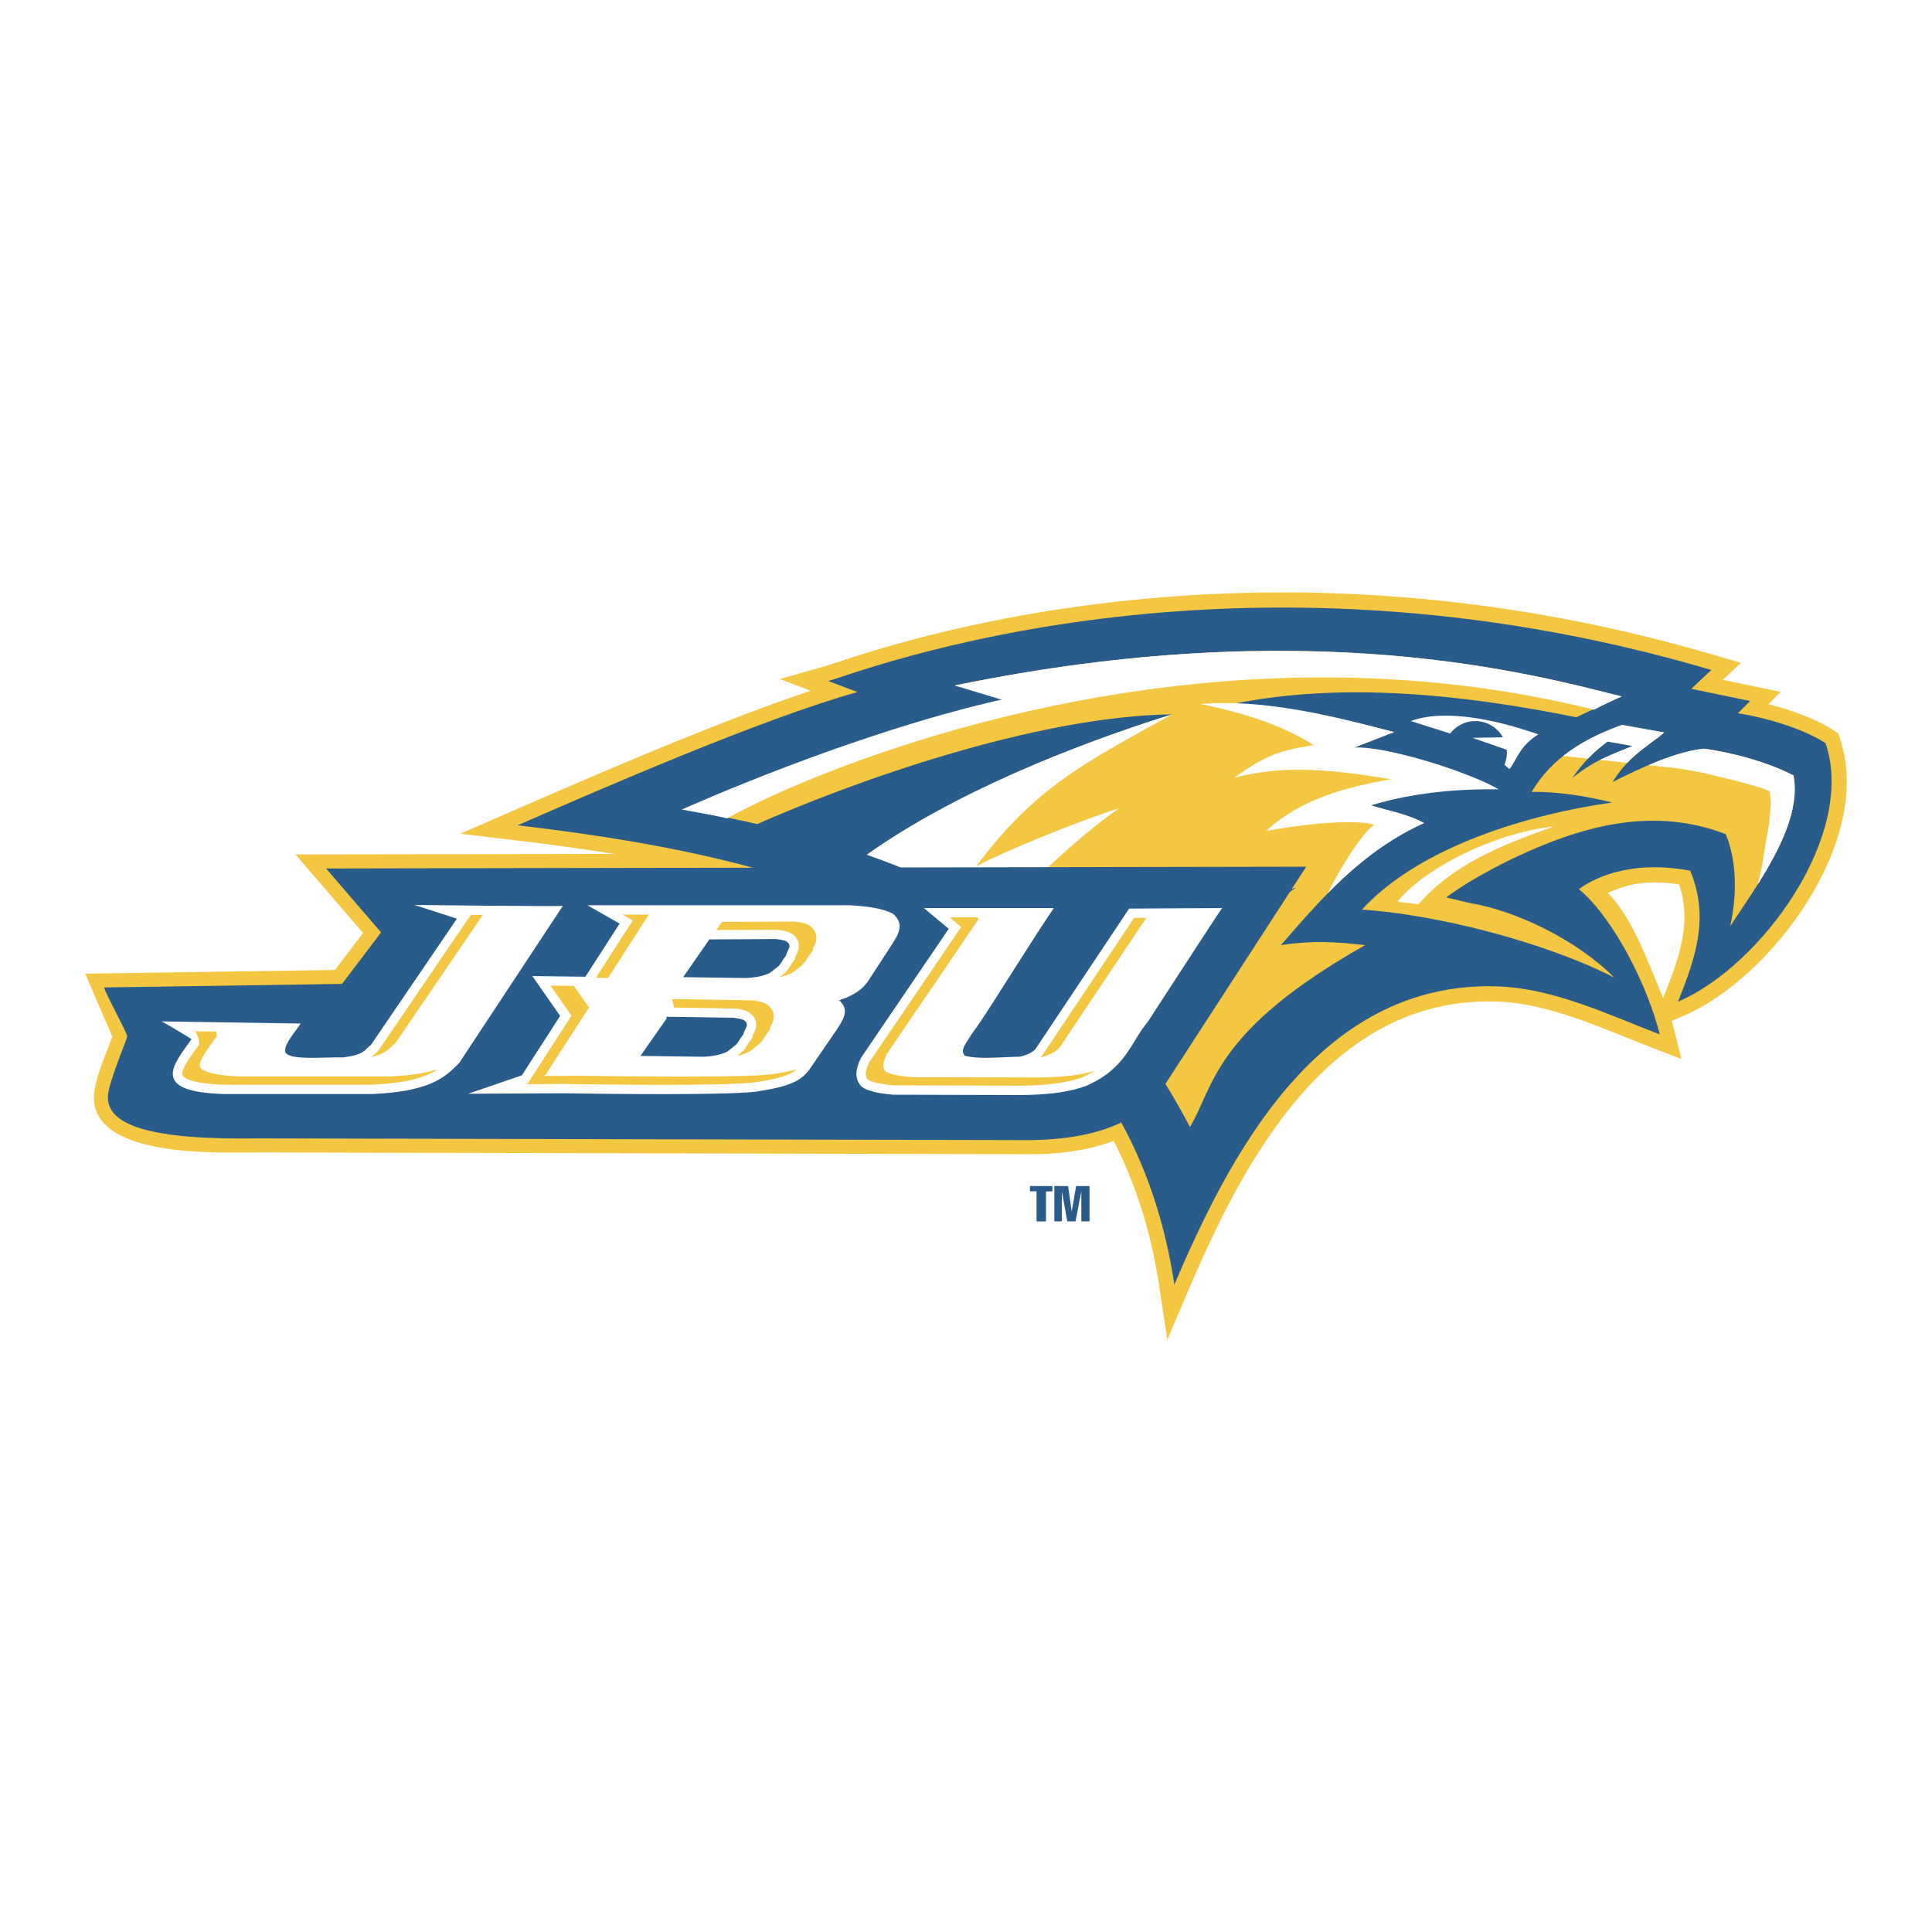
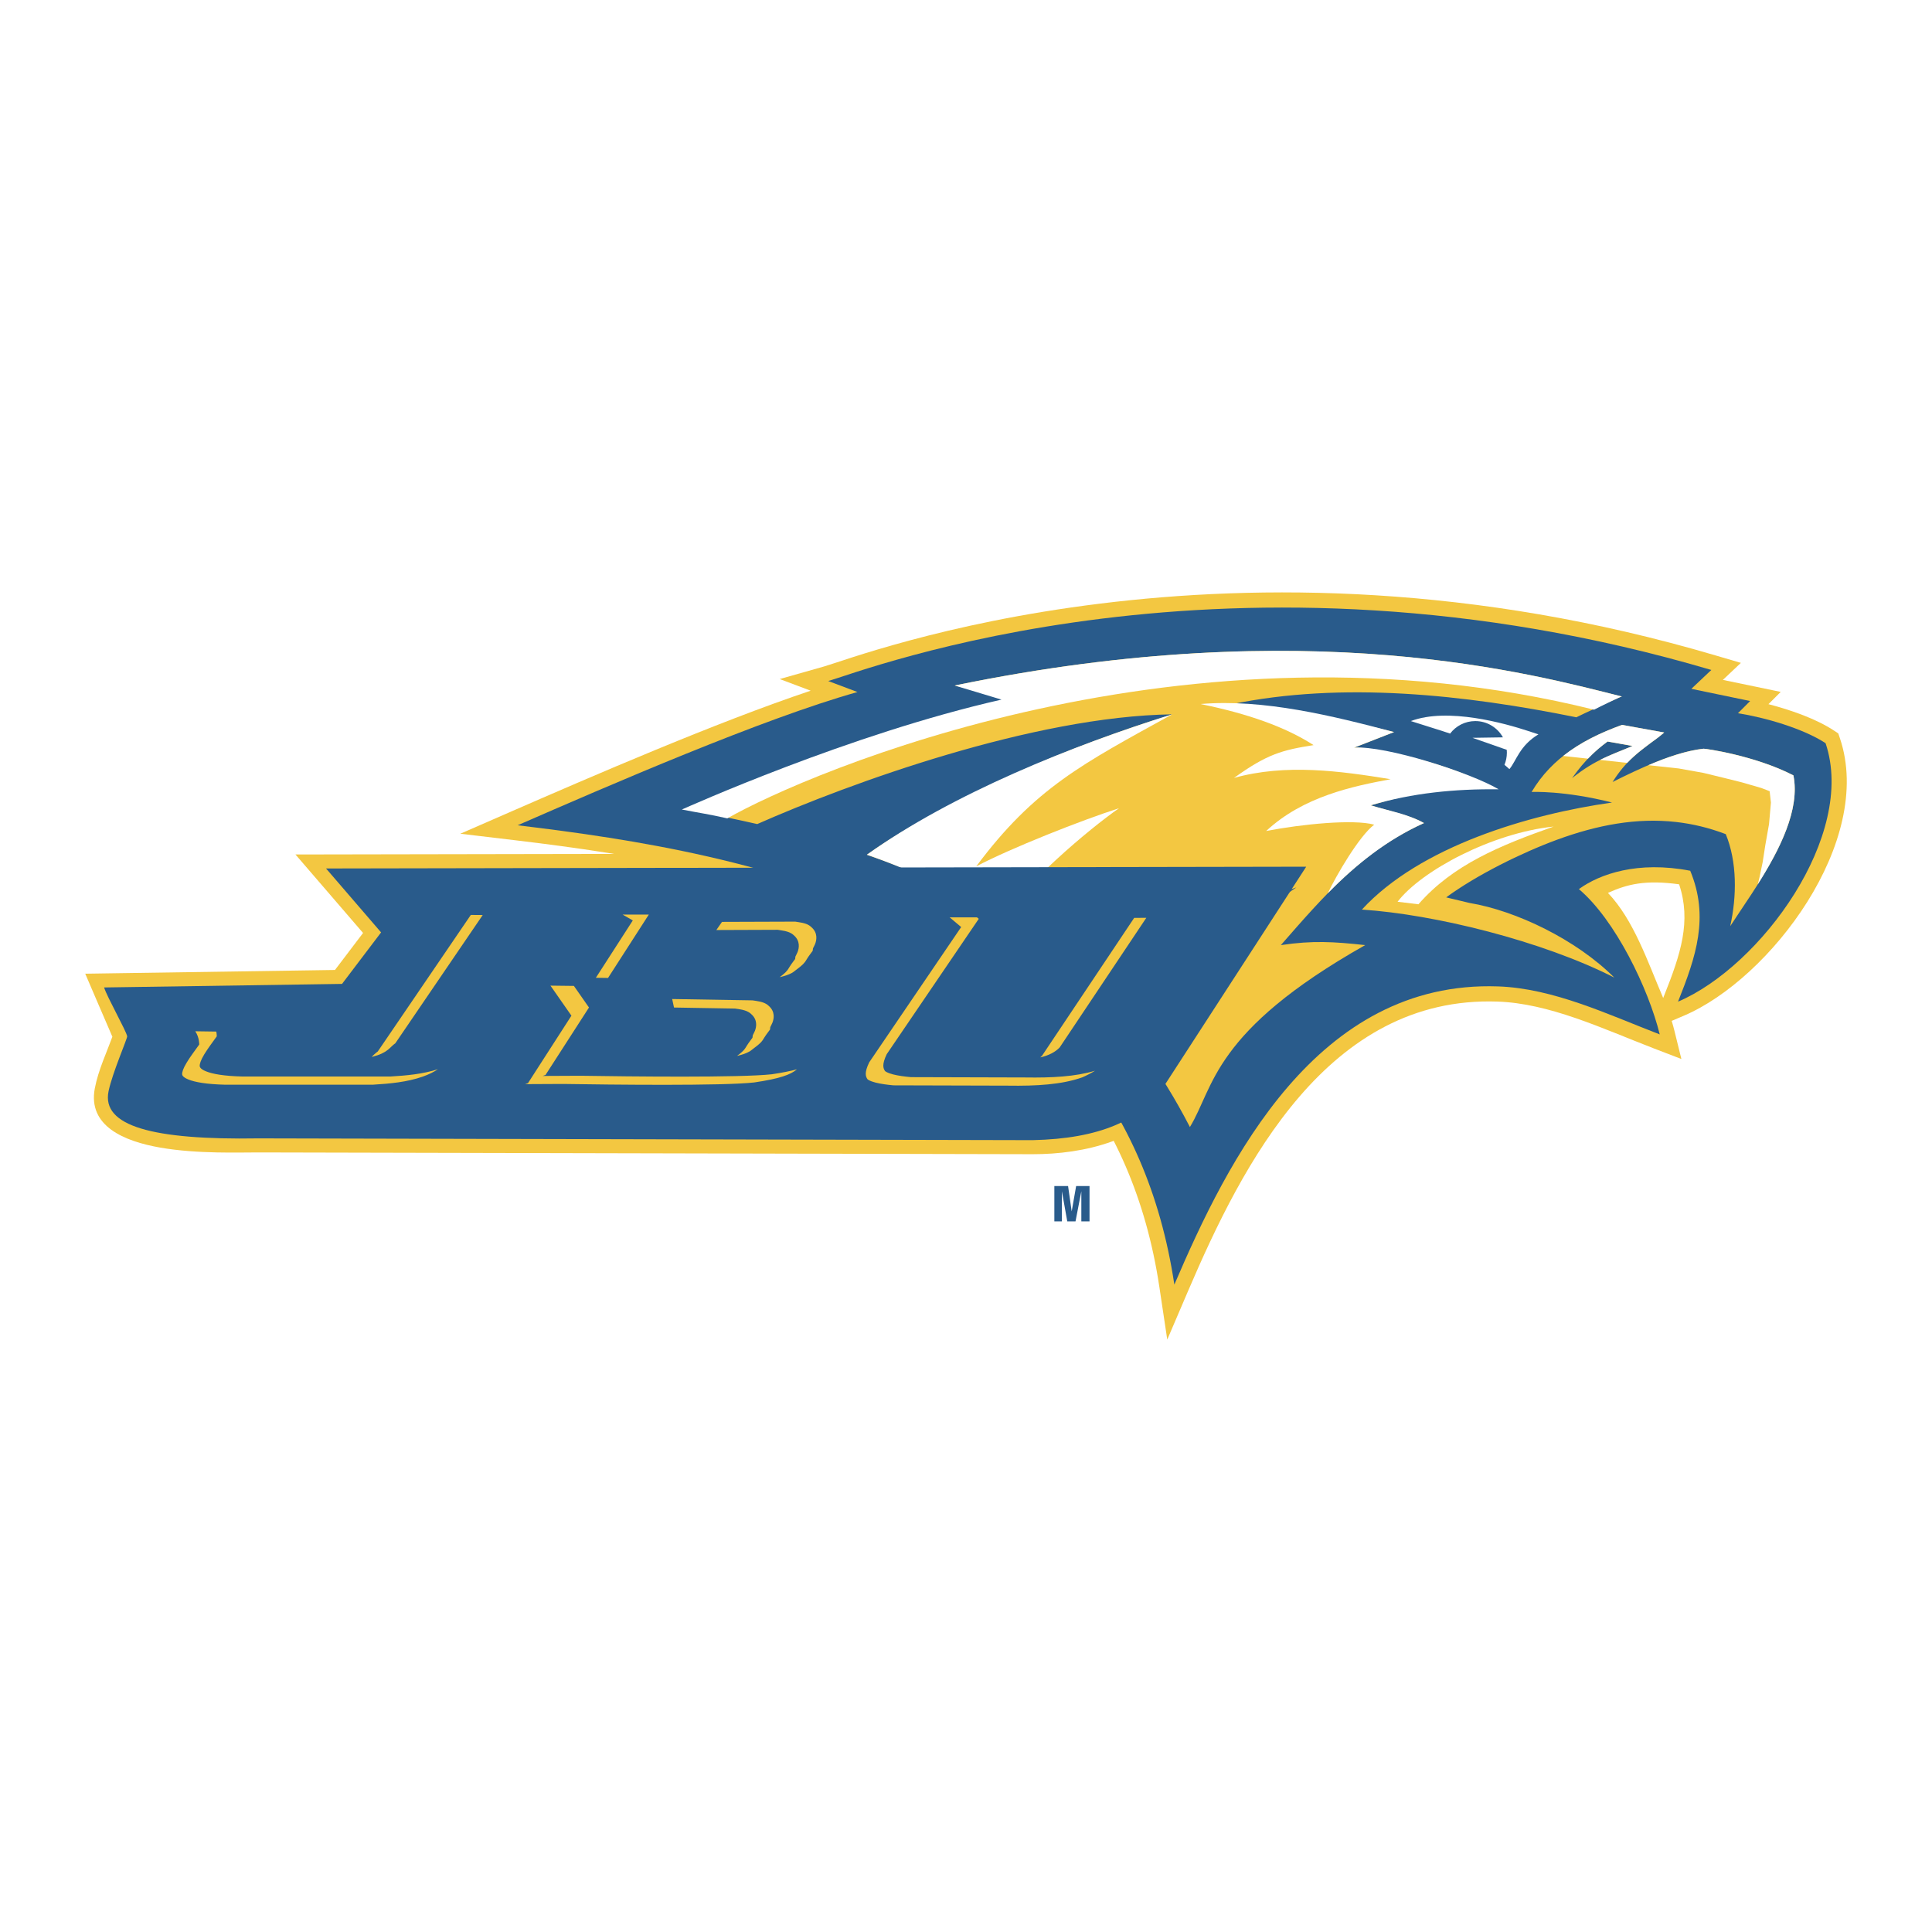
<svg xmlns="http://www.w3.org/2000/svg" version="1.0" id="Layer_1" x="0px" y="0px" width="192.756px" height="192.756px" viewBox="0 0 192.756 192.756" enable-background="new 0 0 192.756 192.756" xml:space="preserve">
  <g>
    <polygon fill-rule="evenodd" clip-rule="evenodd" fill="#FFFFFF" points="0,0 192.756,0 192.756,192.756 0,192.756 0,0  " />
    <path fill-rule="evenodd" clip-rule="evenodd" fill="#F3C741" d="M8.504,97.146l24.917-0.373l2.802-3.691l-6.744-7.83   l103.418-0.186l-15.577,24.032c-3.034,4.688-9.227,6.064-14.274,6.057l-77.25-0.177c-0.899-0.004-2.42,0.038-4.174,0   c-1.774-0.038-3.785-0.157-5.643-0.483c-3.603-0.63-7.217-2.148-6.524-5.886c0.174-0.927,0.476-1.843,0.818-2.748   c0.307-0.817,0.646-1.625,0.938-2.425C10.803,102.51,8.504,97.146,8.504,97.146L8.504,97.146z" />
    <path fill-rule="evenodd" clip-rule="evenodd" fill="#F3C741" d="M165.937,99.571l0.075-0.194c1.682-4.208,2.743-7.464,1.513-11.15   c-3.316-0.453-5.128-0.038-7.1,0.858C163.006,91.786,164.403,95.994,165.937,99.571L165.937,99.571L165.937,99.571L165.937,99.571z    M77.791,67.749l4.429-1.256c1.718-0.485,11.821-4.333,27.543-6.271c15.76-1.949,37.148-1.985,61.402,5.171l2.524,0.742   l-1.797,1.698l5.771,1.198l-1.224,1.224c2.287,0.589,4.795,1.487,6.531,2.629l0.435,0.288l0.167,0.493   c3.461,10.266-6.944,23.988-15.562,27.667l-1.225,0.522c0.103,0.335,0.196,0.666,0.274,0.989l0.693,2.812l-2.704-1.038   c-2.561-0.985-5.189-2.127-7.868-3.048c-2.63-0.902-5.218-1.556-7.778-1.642c-16.917-0.592-25.441,16.218-30.848,28.83   l-2.096,4.895l-0.79-5.266c-5.335-35.537-41.301-41.804-64.209-44.547l-5.531-0.659l5.106-2.228   c7.838-3.417,20.418-8.884,29.846-12.042L77.791,67.749L77.791,67.749z" />
    <path fill-rule="evenodd" clip-rule="evenodd" fill="#295B8B" d="M85.55,69.043l-2.917-1.096   c3.408-0.963,40.067-15.273,88.106-1.105l-1.993,1.882l5.865,1.218l-1.215,1.218c2.646,0.411,6.506,1.516,8.742,2.988   c3.101,9.188-6.459,22.262-14.721,25.788c1.792-4.486,3.135-8.433,1.217-13.061c-5.222-1.007-9.029,0.318-11.108,1.831   c3.642,3.077,6.947,9.947,8.066,14.497c-5.148-1.981-10.591-4.597-16.133-4.789c-18.098-0.63-26.981,17.353-32.294,29.751   c-5.523-36.809-42.835-43.113-65.522-45.826C60.685,78.395,76.071,71.705,85.55,69.043L85.55,69.043z" />
    <path fill-rule="evenodd" clip-rule="evenodd" fill="#F3C741" d="M160.389,73.981l2.491,0.445   c-1.916,0.828-3.709,1.327-6.032,3.209C158.176,75.753,159.337,74.755,160.389,73.981L160.389,73.981L160.389,73.981   L160.389,73.981z M109.77,99.681c4.28-4.053,10.443-8.043,19.572-11.142c-5.442,3.585-12.556,11.121-15.474,16.052   c1.74,2.361,3.361,4.97,4.849,7.853c2.436-3.984,2.213-9.516,17.489-18.151c-3.175-0.343-5.229-0.471-8.414,0   c4.301-4.915,8.156-9.425,14.28-12.175c-1.354-0.79-3.752-1.272-5.313-1.771c4.462-1.323,7.305-1.771,12.229-1.714   c-4.427-2.656-12.585-4.167-13.891-4.041l3.985-1.553c-5.254-1.398-10.886-2.01-16.271-2.765   c11.153-2.317,23.418-0.945,34.461,1.29c0.346-0.186,4.403-2.068,4.542-2.073c-8.788-2.203-31.144-8.402-66.562-1.097l6.861,1.772   c-15.165,3.429-31.881,10.665-32.32,10.846c1.914,0.369,3.838,0.767,5.758,1.205c9.192-4.064,27.565-10.761,41.393-10.947   c-15.259,4.753-25.741,10.639-30.458,14.007C94.951,88.196,103.004,92.534,109.77,99.681L109.77,99.681L109.77,99.681   L109.77,99.681z M160.887,78.02c1.312-2.092,2.583-2.997,4.511-4.416c0.218-0.16,0.428-0.349,0.64-0.521l-4.207-0.76   c-3.688,1.335-6.976,3.223-9.023,6.692c0,0,3.211-0.164,8.025,1.052c-8.274,1.17-19.138,4.359-24.958,10.683   c7.228,0.468,17.996,3.124,25.183,6.783c-3.783-3.783-9.8-6.675-14.447-7.446l-2.324-0.556c3.008-2.215,7.518-4.45,11.068-5.754   c4.012-1.471,7.929-2.21,11.866-1.767c1.647,0.187,3.298,0.579,4.958,1.213c1.137,2.755,1.112,6.191,0.444,9.185   c2.4-3.725,7.304-10.071,6.308-15.05c-3.874-1.995-8.817-2.675-8.965-2.661C167.04,75.018,163.493,76.715,160.887,78.02   L160.887,78.02z" />
    <path fill-rule="evenodd" clip-rule="evenodd" fill="#FFFFFF" d="M164.455,76.343c1.838-0.787,3.783-1.454,5.51-1.644   c0.147-0.014,5.091,0.666,8.965,2.661c0.683,3.405-1.399,7.451-3.549,10.859l0.171-0.708l0.314-1.515l0.253-1.637l0.378-2.142   l0.189-2.145l-0.129-1.133l-0.818-0.317l-1.953-0.566l-1.764-0.44l-2.079-0.506l-2.459-0.44L164.455,76.343L164.455,76.343   L164.455,76.343L164.455,76.343z M160.389,73.981c-0.612,0.452-1.26,0.978-1.956,1.71l-2.474-0.269   c1.709-1.359,3.721-2.323,5.871-3.1l4.207,0.76c-0.212,0.172-0.422,0.361-0.64,0.521c-1.222,0.9-2.179,1.591-3.05,2.509   l-2.712-0.294c1.12-0.564,2.162-0.926,3.244-1.394L160.389,73.981L160.389,73.981z" />
    <path fill-rule="evenodd" clip-rule="evenodd" fill="#FFFFFF" d="M159.04,70.807c0.345-0.186,2.637-1.312,2.775-1.317   c-8.788-2.203-31.144-8.402-66.562-1.097l4.668,1.407c-15.165,3.43-31.455,10.782-31.893,10.965   c1.915,0.375,2.617,0.449,4.537,0.884C80.507,77.11,118.448,60.726,159.04,70.807L159.04,70.807z" />
    <path fill-rule="evenodd" clip-rule="evenodd" fill="#FFFFFF" d="M132.476,89.121c2.788-2.854,5.94-5.36,9.597-7.004   c-1.644-0.923-3.534-1.222-5.313-1.771c4.164-1.238,8.417-1.648,12.763-1.597c-2.791-1.655-11.24-4.374-14.424-4.158l3.985-1.553   c-6.085-1.616-13.051-3.33-19.311-2.797c4.663,0.946,8.446,2.269,11.283,4.098c-3.152,0.503-4.603,0.88-7.941,3.277   c5.142-1.442,10.588-0.696,15.629,0.125c-3.718,0.694-8.697,1.703-12.416,5.168c3.595-0.692,8.698-1.198,10.777-0.632   C135.604,83.407,133.3,87.375,132.476,89.121L132.476,89.121z" />
    <path fill-rule="evenodd" clip-rule="evenodd" fill="#FFFFFF" d="M100.171,91.733c1.658-3.262,8.535-9.062,11.472-11.094   c-3.665,1.164-10.847,4.002-14.244,5.8c5.843-7.844,10.651-10.258,19.554-15.17c-9.964,3.106-21.897,7.89-30.465,14.007   C91.348,86.95,95.746,89.138,100.171,91.733L100.171,91.733z" />
    <path fill-rule="evenodd" clip-rule="evenodd" fill="#FFFFFF" d="M155.006,82.467c-6.116,0.631-13.173,4.383-15.57,7.5l2.082,0.253   C144.956,86.278,149.65,84.358,155.006,82.467L155.006,82.467z" />
    <path fill-rule="evenodd" clip-rule="evenodd" fill="#FFFFFF" d="M124.622,87.663c-6.756-0.75-14.393,2.738-18.225,6.159   l2.346,2.071C112.373,91.837,119.045,88.662,124.622,87.663L124.622,87.663z" />
    <path fill-rule="evenodd" clip-rule="evenodd" fill="#FFFFFF" d="M150.594,76.734c-0.169-0.15-0.332-0.292-0.492-0.43   c0.154-0.373,0.239-0.782,0.239-1.21c0-0.095-0.005-0.191-0.013-0.284l-3.421-1.198l3.041-0.046   c-0.538-0.967-1.571-1.624-2.759-1.624c-1.024,0-1.937,0.491-2.512,1.248c-1.1-0.377-2.348-0.738-3.916-1.248   c3.685-1.392,9.431,0.241,11.708,0.99l1.021,0.334C151.602,74.4,151.287,75.912,150.594,76.734L150.594,76.734z" />
    <path fill-rule="evenodd" clip-rule="evenodd" fill="#295B8B" d="M32.53,86.648l97.791-0.177l-14.17,21.862   c-2.307,3.471-6.508,5.274-13.112,5.42L25.8,113.576c-10.631,0.178-15.678-1.239-14.971-4.695c0.372-1.812,1.894-5.297,1.859-5.489   c-0.086-0.534-2.013-3.928-2.301-4.873l23.738-0.355l3.896-5.137L32.53,86.648L32.53,86.648z" />
-     <path fill-rule="evenodd" clip-rule="evenodd" fill="#FFFFFF" d="M37.007,104.252l8.582-12.596l-4.236-1.367   c0,0,14.795,0.172,14.807,0.085l-10.323,15.646c-0.739,0.775-1.582,1.647-3.342,2.272c-1.712,0.596-3.528,0.761-5.282,0.861h-14.75   c-7.718-0.187-5.077-3.03-3.351-5.48c0.053,0.024-2.6-1.601-3.02-1.77L30,102.118c-0.601,0.929-1.561,1.903-1.566,2.758   c0.18,0.98,3.758,0.572,5.825,0.621l0.988-0.167C36.42,105.027,36.497,104.629,37.007,104.252L37.007,104.252L37.007,104.252   L37.007,104.252z M61.817,92.149l-3.204-1.833h26.145c1.701,0.097,3.338,0.292,4.354,0.868c1.179,1.03,0.509,2.067-0.192,3.156   l-2.335,3.58c-0.58,0.818-1.415,1.41-2.87,1.878c1.06,0.925,0.458,1.861-0.175,2.843l-2.738,3.999   c-0.848,1.19-1.972,1.771-5.414,2.278c-3.117,0.359-14.295,0.236-19.227,0.16l-9.449,0.046l5.354-1.838l3.82-5.929l-2.774-3.974   l5.294,0.064L61.817,92.149L61.817,92.149L61.817,92.149L61.817,92.149z M70.773,93.725l-2.613,3.767l6.226,0.086   c0.873-0.016,1.911-0.225,2.428-0.514c1.358-1.022,0.778-0.627,1.618-1.746c0.055-0.437,0.628-0.917,0.139-1.312   c-0.167-0.197-0.693-0.247-1.125-0.317L70.773,93.725L70.773,93.725L70.773,93.725L70.773,93.725z M66.474,101.442l0.038,0.169   l-2.609,3.737l6.228,0.085c0.873-0.018,1.913-0.222,2.43-0.516c1.358-1.024,0.779-0.629,1.616-1.742   c0.053-0.438,0.628-0.919,0.141-1.314c-0.169-0.196-0.695-0.25-1.127-0.317L66.474,101.442L66.474,101.442L66.474,101.442   L66.474,101.442z M121.931,90.597c-0.362,0.473-7.398,11.324-7.398,11.324c-1.769,2.11-2.149,4.667-6.208,6.435   c-2.229,0.801-4.925,0.936-7.754,0.893l-11.476-0.03c-1.37-0.121-2.846-0.367-3.302-0.996c-0.453-0.649-0.515-1.423,0.117-2.698   l8.743-12.858l-2.477-2.069h12.968c-1.557,2.222-5.903,9.225-7.383,11.428l-0.911,1.276c-0.299,0.61-1.141,1.395-0.604,2.024   c1.517,0.4,3.589,0.121,5.476,0.102c0.758-0.143,1.295-0.451,1.572-0.746l9.362-14.034L121.931,90.597L121.931,90.597z" />
    <path fill-rule="evenodd" clip-rule="evenodd" fill="#F3C741" d="M43.693,106.676c-0.404,0.269-0.891,0.517-1.509,0.736   c-1.568,0.548-3.262,0.706-4.998,0.81H22.462c-1.884-0.048-3.02-0.257-3.669-0.522c-0.316-0.128-0.468-0.253-0.536-0.331   c-0.057-0.064-0.074-0.117-0.083-0.184c-0.016-0.203,0.089-0.57,0.449-1.164c0.357-0.598,0.833-1.213,1.253-1.807   c0,0,0.029-0.683-0.391-1.324l2.093,0.03c0.057,0.28,0.048,0.477,0.048,0.477c-0.42,0.591-0.894,1.21-1.253,1.806   c-0.358,0.594-0.462,0.964-0.447,1.165c0.007,0.065,0.027,0.119,0.084,0.183c0.069,0.082,0.219,0.206,0.537,0.333   c0.645,0.265,1.782,0.475,3.666,0.521h14.723C40.583,107.308,42.192,107.158,43.693,106.676L43.693,106.676L43.693,106.676   L43.693,106.676z M37.083,105.442c0.089-0.078,0.171-0.158,0.251-0.24c0.092-0.089,0.156-0.144,0.227-0.198l0.127-0.093   l9.285-13.627l1.188,0.009l-8.722,12.8l-0.127,0.093c-0.073,0.056-0.136,0.111-0.227,0.201c-0.118,0.116-0.234,0.229-0.373,0.343   c-0.354,0.285-0.831,0.52-1.522,0.693L37.083,105.442L37.083,105.442L37.083,105.442L37.083,105.442z M59.449,97.554l3.686-5.723   l-1.017-0.584h2.615l-4.069,6.323L59.449,97.554L59.449,97.554L59.449,97.554L59.449,97.554z M52.391,108.165l0.287-0.101   l4.333-6.73l-2.092-2.997l2.339,0.028l1.504,2.154l-4.335,6.728l-0.287,0.1l3.776-0.018c4.886,0.075,15.947,0.202,19.085-0.149   c1.073-0.16,1.885-0.323,2.514-0.498c-0.634,0.54-1.708,0.935-4.266,1.314c-3.137,0.353-14.197,0.226-19.084,0.15L52.391,108.165   L52.391,108.165L52.391,108.165L52.391,108.165z M77.792,97.492c0.136-0.101,0.244-0.187,0.328-0.258   c0.175-0.143,0.315-0.277,0.441-0.438c0.13-0.169,0.193-0.352,0.619-0.915l0.151-0.201l0.029-0.247   c0.061-0.133,0.162-0.311,0.213-0.443c0.157-0.396,0.278-1.105-0.359-1.664c-0.16-0.158-0.34-0.25-0.465-0.304   c-0.126-0.051-0.275-0.097-0.436-0.134c-0.227-0.048-0.486-0.084-0.722-0.122l-6.121,0.023l0.564-0.813l7.308-0.025   c0.234,0.04,0.494,0.071,0.72,0.121c0.165,0.035,0.313,0.082,0.44,0.134c0.123,0.054,0.302,0.146,0.461,0.307   c0.638,0.558,0.518,1.266,0.362,1.664c-0.051,0.127-0.151,0.309-0.213,0.44l-0.031,0.246l-0.15,0.201   c-0.424,0.563-0.49,0.744-0.619,0.914c-0.125,0.164-0.265,0.295-0.439,0.44c-0.156,0.129-0.385,0.307-0.744,0.574l-0.102,0.066   C78.698,97.246,78.261,97.388,77.792,97.492L77.792,97.492L77.792,97.492L77.792,97.492z M73.537,105.349   c0.135-0.104,0.241-0.188,0.329-0.258c0.174-0.145,0.314-0.276,0.436-0.438c0.132-0.172,0.198-0.353,0.621-0.915l0.151-0.202   l0.03-0.245c0.063-0.132,0.16-0.312,0.214-0.444c0.157-0.395,0.276-1.104-0.361-1.664c-0.161-0.16-0.34-0.249-0.464-0.302   c-0.126-0.054-0.275-0.097-0.438-0.137c-0.226-0.051-0.485-0.083-0.72-0.119l-6.089-0.103l-0.183-0.848l8.021,0.132   c0.237,0.037,0.496,0.071,0.72,0.122c0.163,0.034,0.311,0.082,0.439,0.135c0.124,0.052,0.302,0.143,0.464,0.305   c0.636,0.557,0.517,1.266,0.359,1.662c-0.052,0.13-0.151,0.312-0.214,0.442l-0.028,0.249l-0.151,0.199   c-0.425,0.562-0.489,0.743-0.623,0.914c-0.122,0.164-0.262,0.295-0.438,0.44c-0.156,0.128-0.385,0.307-0.742,0.575l-0.105,0.064   C74.44,105.1,74.004,105.244,73.537,105.349L73.537,105.349L73.537,105.349L73.537,105.349z M103.785,105.497   c0.068-0.058,0.133-0.118,0.191-0.182l9.181-13.737l1.211-0.007l-8.64,12.928C105.304,104.954,104.619,105.317,103.785,105.497   L103.785,105.497L103.785,105.497L103.785,105.497z M109.251,106.828c-0.372,0.229-0.792,0.449-1.272,0.66   c-2.053,0.729-4.597,0.871-7.4,0.828l-11.44-0.031c-0.621-0.058-1.264-0.139-1.803-0.28c-0.583-0.149-0.768-0.306-0.787-0.333   c-0.182-0.262-0.333-0.638,0.171-1.68l9.177-13.501l-1.147-0.963h2.727l0.173,0.145l-9.18,13.501   c-0.5,1.041-0.351,1.42-0.172,1.682c0.02,0.026,0.207,0.181,0.787,0.334c0.541,0.14,1.184,0.222,1.804,0.277l11.442,0.032   C104.916,107.539,107.287,107.421,109.251,106.828L109.251,106.828z" />
-     <polygon fill-rule="evenodd" clip-rule="evenodd" fill="#295B8B" points="102.761,118.859 102.761,118.331 105,118.331    105,118.866 104.361,118.866 104.361,121.86 103.417,121.86 103.417,118.859 102.761,118.859  " />
    <polygon fill-rule="evenodd" clip-rule="evenodd" fill="#295B8B" points="105.193,118.331 106.562,118.331 106.923,120.862    107.367,118.331 108.702,118.331 108.702,121.86 107.885,121.86 107.885,118.85 107.304,121.86 106.482,121.86 105.945,118.85    105.945,121.86 105.193,121.86 105.193,118.331  " />
  </g>
</svg>